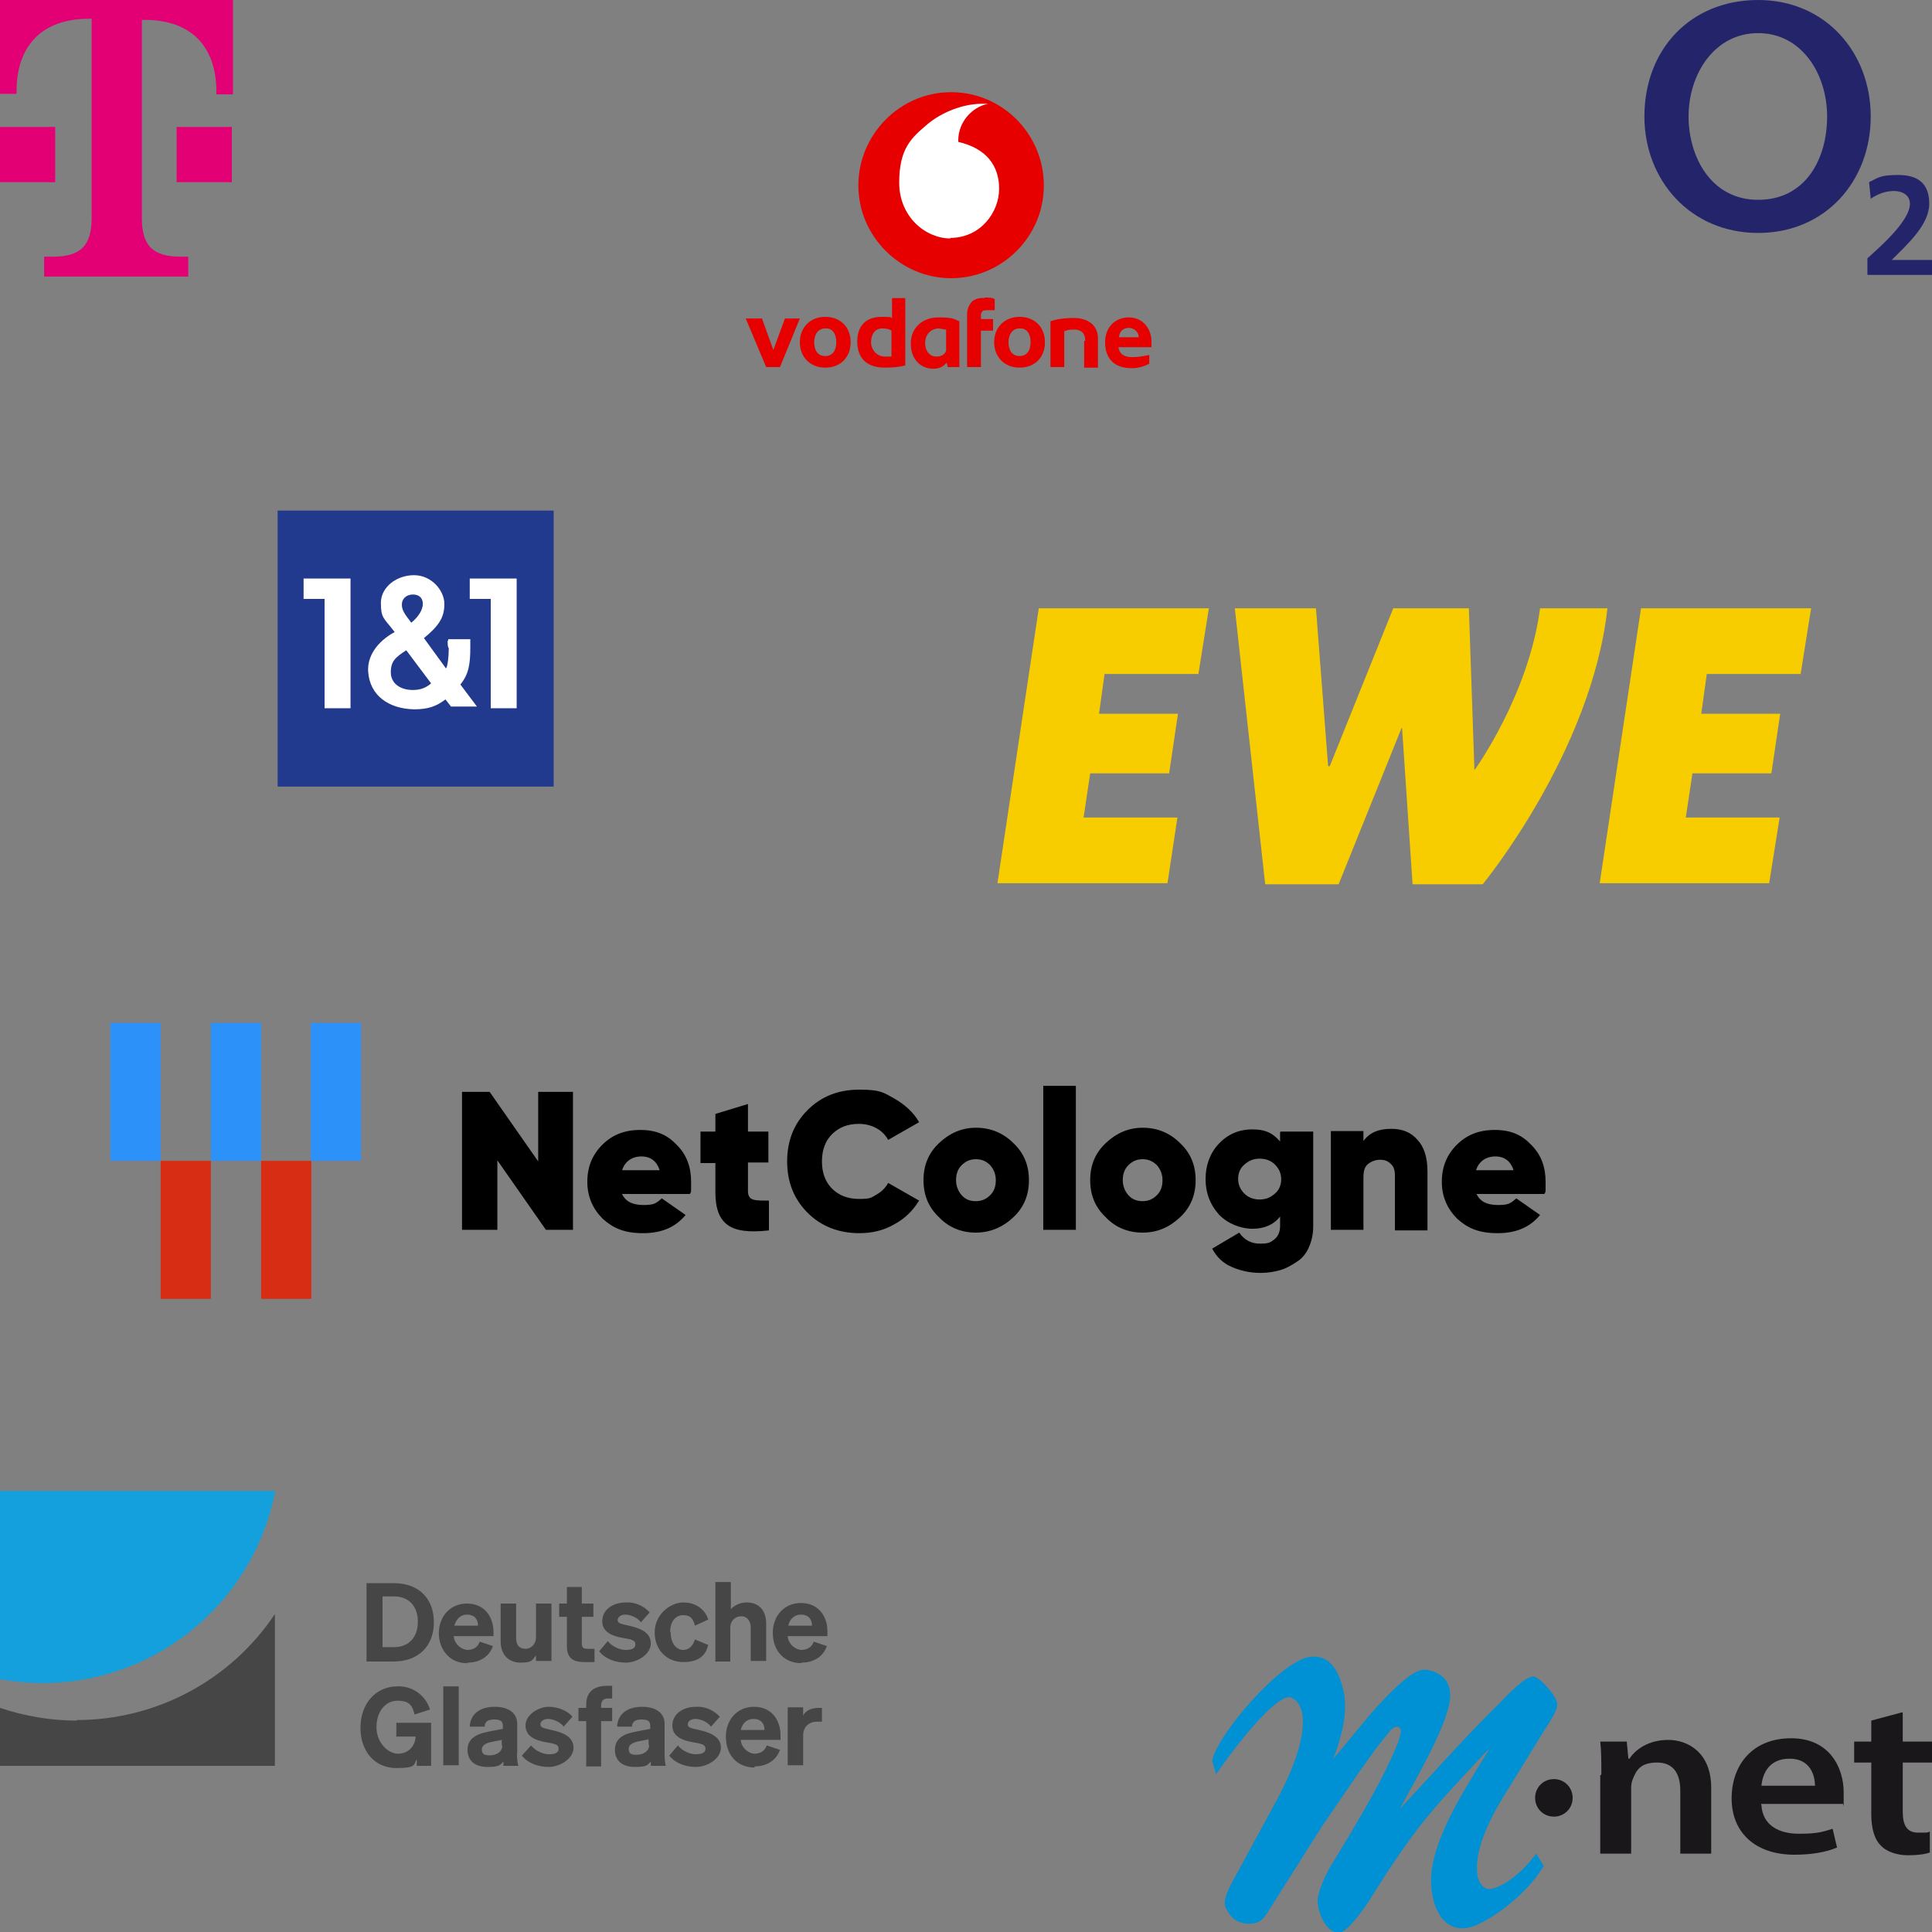
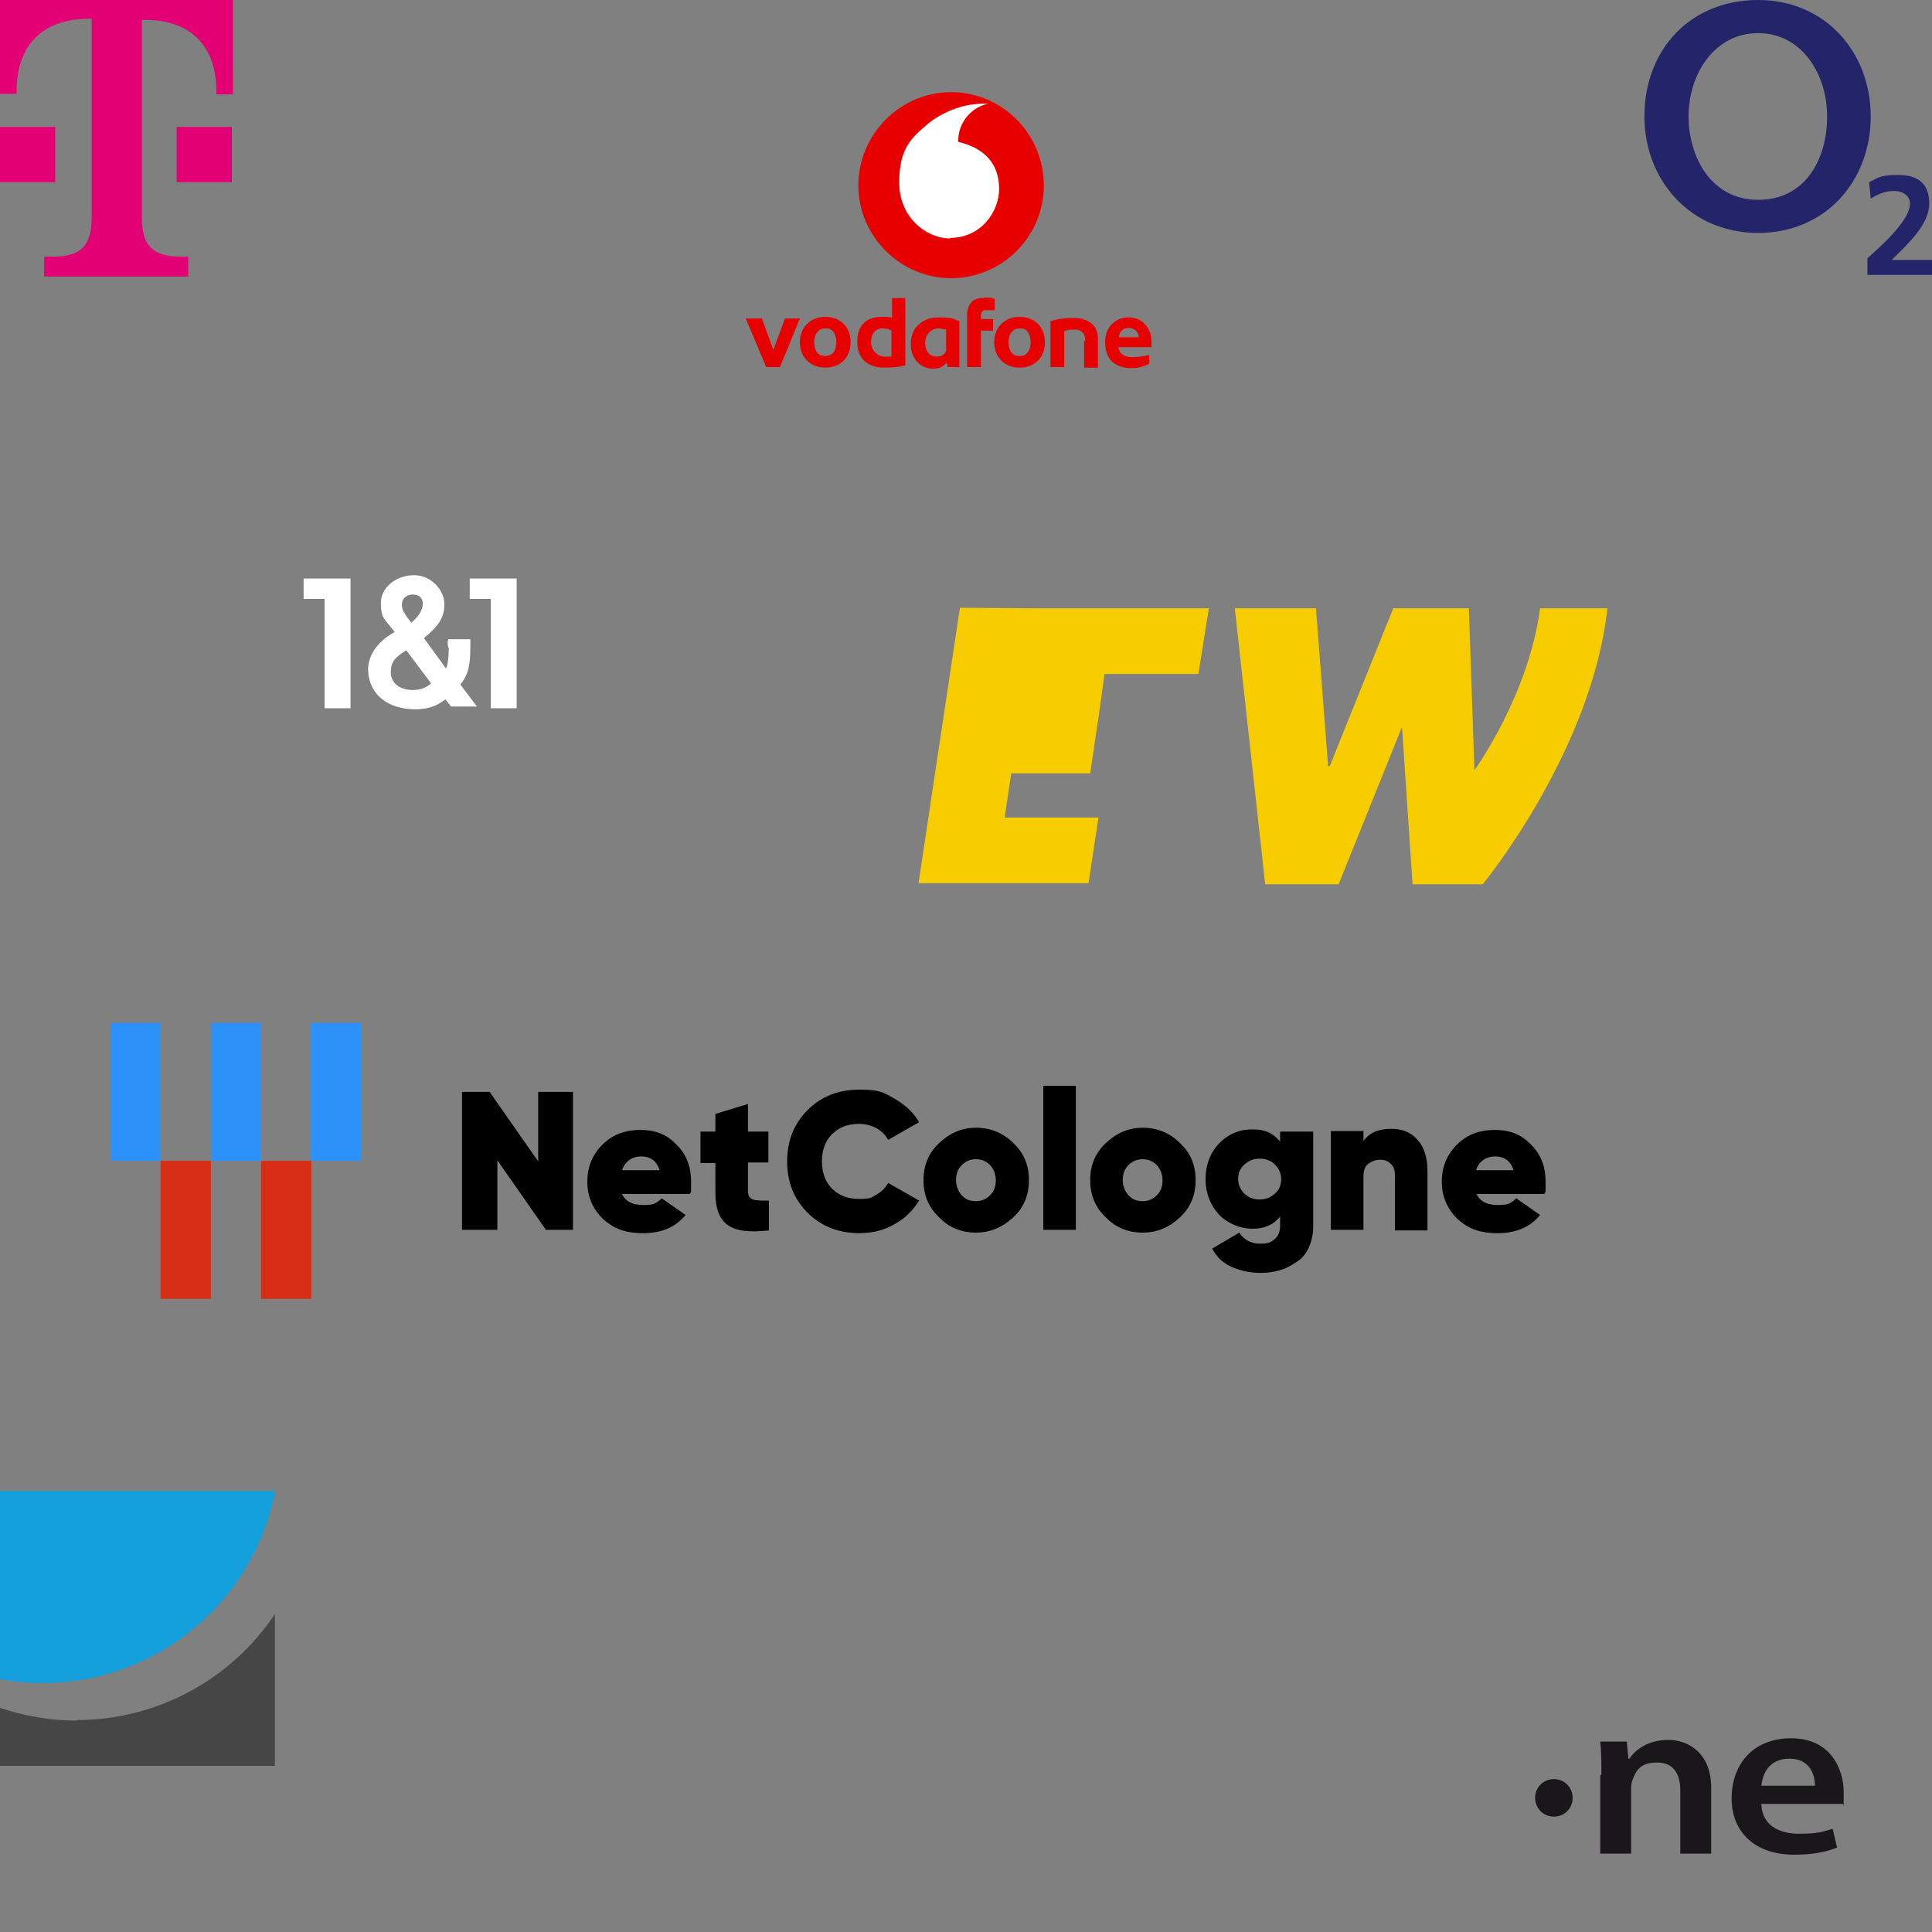
<svg xmlns="http://www.w3.org/2000/svg" id="Ebene_1" version="1.1" viewBox="0 0 350 350">
  <rect x="0" y="0" width="350" height="350" fill="#808080" stroke="none" />
  <defs>
    <style>
      .st0 {
        fill: #d72d14;
      }

      .st1 {
        fill: #14a0dc;
      }

      .st2 {
        fill: #2d91fa;
      }

      .st3 {
        fill: #213a8e;
      }

      .st4 {
        fill: #1a171b;
      }

      .st5 {
        fill: #e60000;
      }

      .st6 {
        fill: #464646;
      }

      .st7 {
        fill: #fff;
      }

      .st8 {
        fill: #0090d4;
      }

      .st9, .st10 {
        fill: #24246b;
      }

      .st11 {
        fill: #e20074;
      }

      .st10 {
        fill-rule: evenodd;
      }

      .st12 {
        fill: #f7cd00;
      }
    </style>
  </defs>
  <path class="st11" d="M10,33H0v-10h10v10ZM0,0v17h3v-.5C3,8.4,7.5,3.4,16.1,3.4h.5v36.1c0,5-2,7-7,7h-1.6v3.6h26.1v-3.6h-1.4c-5,0-7-2-7-7V3.6h.5c8.6,0,13,5,13,13v.5h3V0H0ZM32,33h10v-10h-10v10Z" />
  <g>
-     <path class="st3" d="M50.3,92.5h50v50h-50v-50Z" />
    <path class="st7" d="M81.1,116.1c0,.5,0,1.2.2,1.3,0,1.5-.2,3.3-.5,3.7l-4-5.5c2.8-2.3,3.7-3.8,3.7-6.2s-2.3-5.2-5.5-5.2-6,2.2-6,5,.5,2.7,2.5,5.3c-3.3,1.8-5,4.5-4.8,7.2.3,4.3,3.7,6.7,8.3,6.8,2.5,0,4-.5,5.7-1.8l1,1.3h4.7l-3-4c1.5-1.8,1.8-3.7,1.8-6.7v-1.5h-4s0,.2,0,.2ZM74.5,112.8c-1.3-1.7-1.7-2.3-1.7-3.3s.8-1.8,2-1.8,1.8.7,1.8,1.7-.7,2.3-2.2,3.5ZM78.1,123.8c-.8.7-1.8,1.2-3.3,1.2-2.3,0-4-1.2-4-3.2s.8-2.7,2.8-4c0,0,4.5,6,4.5,6ZM63.5,128.3v-23.5h-8.5v3.7h3.8v19.8s4.7,0,4.7,0ZM93.6,128.3v-23.5h-8.5v3.7h3.8v19.8h4.7Z" />
  </g>
  <g>
    <path class="st5" d="M138,57.6l2.1,5.8,2.1-5.7h2.7l-3.6,8.8h-2.5l-3.7-8.8h2.9ZM149.5,66.6c-2.8,0-4.6-2-4.6-4.6s1.8-4.6,4.6-4.6,4.6,1.9,4.6,4.6c0,2.6-1.7,4.6-4.6,4.6h0ZM149.5,59.5c-1.3,0-2,1.1-2,2.5s.6,2.5,2,2.5,2-1.1,2-2.5-.6-2.6-2-2.5h0ZM164,54.1v12.1c-1.1.3-2.3.4-3.8.4-3,0-4.9-1.6-4.9-4.7s1.8-4.5,4.4-4.5,1.5.2,1.9.3v-3.7h2.4ZM161.5,59.9c-.4-.3-1-.4-1.7-.4-1.3,0-2,1.1-2,2.5s1.1,2.6,2.5,2.6,1,0,1.2,0v-4.7h0ZM165,62.2c0-2.7,2-4.7,5-4.7s2.9.4,3.8.7v8.3h-2.1l-.2-.8c-.5.6-1.2,1.1-2.4,1.1-2.4,0-4.1-1.8-4.1-4.5ZM171.3,59.7c-.3,0-.8-.2-1.3-.2-1.1,0-2.4.9-2.4,2.6s1,2.5,2,2.5,1.5-.4,1.8-1v-4h0ZM178.4,53.9c.6,0,1.4,0,1.8.3v2c-.4,0-1,0-1.3,0-.6,0-.8,0-1,.3-.2.2-.2.4-.2.8v.5h2.2v2.1h-2.2v6.6h-2.5v-9.5c0-1.1.4-1.8.9-2.4.5-.4,1.3-.7,2.2-.6h0ZM184.7,66.6c-2.8,0-4.6-2-4.6-4.6s1.8-4.6,4.6-4.6,4.6,1.9,4.6,4.6-1.8,4.6-4.6,4.6h0ZM184.7,59.5c-1.3,0-2,1.1-2,2.5s.6,2.5,2,2.5,2-1.1,2-2.5-.6-2.6-2-2.5h0ZM196.6,61.7c0-1.3-.7-2-2-2s-1.4.2-1.8.3v6.5h-2.5v-8.3c1.1-.4,2.6-.6,4.2-.6,2.7,0,4.4,1.4,4.4,3.7v5.3h-2.5v-4.8h0ZM200.2,62c0-2.7,1.8-4.5,4.3-4.5s4.1,2,4.1,4.4,0,.8,0,1h-6c.2,1.2,1,1.8,2.5,1.8s2.5-.3,3.1-.4v1.6c-.8.4-1.8.8-3.2.8-3.1,0-4.8-1.7-4.8-4.7h0ZM206.3,61.1c0-.9-.8-1.7-1.8-1.7s-1.7.6-1.8,1.7h3.7ZM189.1,33.6c0,9.3-7.6,16.8-16.8,16.8s-16.8-7.6-16.8-16.8,7.5-16.9,16.8-16.9,16.8,7.6,16.8,16.9Z" />
    <path class="st7" d="M172.2,43.2c-4.5,0-9.3-3.9-9.3-10.1s2.2-8.1,5-10.5c2.7-2.3,6.6-3.8,10-3.8s.9,0,1.1,0c-3,.6-5.4,3.4-5.4,6.6v.3c5.1,1.2,7.4,4.3,7.4,8.5s-3.3,8.9-8.9,8.9h0Z" />
  </g>
  <g>
-     <path class="st6" d="M149,309.4h-.7c-1.3,0-2.4.5-2.8,1.4v-1.5h-2.8v10.5h2.8v-5.4c0-1.6,1.1-2.5,2.5-2.5h.9c0,0,0-2.5,0-2.5ZM136.5,311.4c1.4,0,2,.9,2,2h-4.3c.3-1.3,1.2-2,2.3-2M136.7,320c2.1,0,3.9-1,4.6-3l-2.4-.8c-.3,1-1.2,1.5-2.2,1.5s-2.4-1-2.5-2.5h7.2v-.8c0-2.9-1.7-5.2-4.8-5.2s-5.1,2.4-5.1,5.4c0,3.4,2.1,5.6,5.2,5.6M121.3,318.1c1,1.3,2.9,2,4.8,2s4.5-1.4,4.5-3.5-2.2-2.8-4-3.2c-1.3-.3-2-.4-2-1s.6-1,1.4-1,2.2.5,2.8,1.4l1.6-1.8c-1.1-1.2-2.7-1.9-4.3-1.8-2.5,0-4.3,1.4-4.3,3.4s1.9,2.7,3.6,3,2.4.4,2.4,1.2-.8,1-1.8,1-2.4-.6-3.2-1.6l-1.6,1.9h0ZM117.6,316.1c0,1.2-1.1,1.8-2.3,1.8s-1.4-.4-1.4-1.1.7-1.1,1.6-1.3l2-.4v1ZM120.4,317.3v-5c0-2-1.6-3.1-4.1-3.1s-4.4,1.2-4.5,3.6h2.7c0-.8.5-1.3,1.7-1.3s1.6.3,1.6,1.2v.5l-2.6.5c-2.2.4-3.8,1.2-3.8,3.3s1.5,3.1,3.6,3.1,2.3-.3,2.9-1v.8h2.7c-.2-.9-.2-1.8-.2-2.6M111,305.4h-1c-2.5,0-3.8,1.2-3.8,3.4v.6h-1.4v2.4h1.4v8.2h2.7v-8.2h2v-2.4h-2v-.4c0-1,.5-1.3,1.3-1.3h.7v-2.3ZM94.6,318.1c1,1.3,2.9,2,4.8,2s4.5-1.4,4.5-3.5-2.2-2.8-4-3.2c-1.3-.3-2-.4-2-1s.6-1,1.4-1,2.2.5,2.8,1.4l1.6-1.8c-.8-1-2.5-1.8-4.3-1.8s-4.2,1.4-4.2,3.4,1.9,2.7,3.6,3,2.4.4,2.4,1.2-.8,1-1.8,1-2.4-.6-3.2-1.6l-1.7,1.9h0ZM91,316.2c0,1.2-1.1,1.8-2.3,1.8s-1.4-.4-1.4-1.1.7-1.1,1.6-1.3l2-.4v1ZM93.7,317.3v-5c0-2-1.6-3.1-4.1-3.1s-4.4,1.2-4.5,3.6h2.7c0-.8.5-1.3,1.7-1.3s1.6.3,1.6,1.2v.5l-2.6.5c-2.1.4-3.8,1.2-3.8,3.3s1.5,3.1,3.6,3.1,2.3-.3,2.9-1v.8h2.7c-.2-.8-.3-1.7-.2-2.5M83.1,305.5h-2.8v14.3h2.8v-14.3ZM75.5,319.9h2.6v-7.8h-6.3v2.5h3.5c-.1,1.8-1.4,3.1-3.2,3.1s-3.9-2-3.9-4.8,1.6-4.8,3.8-4.8,2.7.9,3.1,2.5l2.8-.9c-.8-2.6-3.2-4.3-5.9-4.2-3.9,0-6.7,3.1-6.7,7.5s2.7,7.3,6.5,7.3,3.1-.7,3.7-1.6c0,0,0,1.3,0,1.3ZM145.1,292.5c1.4,0,2,.9,2,2h-4.3c.3-1.3,1.2-2,2.3-2M145.2,301.2c2.1,0,3.9-1,4.6-3l-2.4-.8c-.3,1-1.2,1.5-2.2,1.5s-2.4-1-2.5-2.5h7.2v-.8c0-2.9-1.7-5.2-4.8-5.2s-5.1,2.4-5.1,5.4c0,3.3,2.1,5.5,5.2,5.5M129.5,301h2.8v-6.1c0-1.4,1-2.1,2-2.1s1.7.8,1.7,2v6.1h2.8v-6.8c0-2.3-1.3-3.8-3.5-3.8-1.1,0-2.1.4-2.9,1.2v-4.9h-2.8v14.3h0ZM121.4,295.7c0-2,1-3.1,2.4-3.1s1.8.8,2.1,1.9l2.4-1.1c-.5-1.7-2.1-3.1-4.5-3.1s-5.2,2.2-5.2,5.4,2.2,5.4,5.2,5.4,4.1-1.4,4.5-3.1l-2.4-1c-.3,1-1,1.9-2.1,1.9-1.3,0-2.3-1.2-2.3-3.2M108.6,299.2c1,1.3,2.9,2,4.8,2s4.5-1.4,4.5-3.5-2.2-2.8-4-3.2c-1.3-.3-2-.4-2-1s.6-1,1.4-1,2.2.5,2.8,1.4l1.6-1.8c-1.1-1.2-2.7-1.9-4.3-1.8-2.5,0-4.3,1.4-4.3,3.4s1.9,2.7,3.6,3,2.4.4,2.4,1.2-.8,1-1.8,1-2.4-.6-3.2-1.6l-1.6,1.9h0ZM102.7,298.2c0,2.2,1.1,2.9,3.2,2.9h1.8v-2.4h-1c-.8,0-1.3,0-1.3-1v-4.8h2.1v-2.4h-2.1v-3h-2.7v3h-1.4v2.4h1.4v5.4h0ZM99.9,290.5h-2.8v6.1c0,1.1-.7,2-1.8,2.1h-.1c-1.2,0-1.7-.8-1.7-1.9v-6.3h-2.8v6.9c0,2.3,1.4,3.8,3.6,3.8s2.1-.5,2.8-1.3v1h2.8v-10.5ZM84.6,292.5c1.4,0,2,.9,2,2h-4.3c.4-1.3,1.2-2,2.3-2M84.7,301.2c2.1,0,3.9-1,4.6-3l-2.4-.8c-.3,1-1.2,1.5-2.2,1.5s-2.4-1-2.5-2.5h7.2v-.7c0-2.9-1.7-5.2-4.8-5.2s-5.1,2.4-5.1,5.4,2.1,5.5,5.2,5.4M69.3,298.5v-9.3h2c2.8,0,4.4,1.8,4.4,4.6s-1.6,4.6-4.4,4.6c0,0-2,0-2,0ZM66.4,301h4.9c4.5,0,7.3-2.8,7.3-7.1s-2.7-7.1-7.3-7.1h-4.9s0,14.2,0,14.2Z" />
    <path class="st1" d="M0,270.1v34.1c23,4.2,45.2-10.8,49.8-33.8v-.3H0Z" />
    <path class="st6" d="M13.9,311.7c-4.7,0-9.4-.8-13.9-2.3v10.5h49.8v-27.5c-8,12-21.5,19.2-35.9,19.2" />
  </g>
  <g>
-     <path class="st12" d="M188.2,110.2h30.8l-1.9,11.9h-17l-1,7.2h14.3l-1.6,10.8h-14.3l-1.2,8h17l-1.8,11.9h-30.8l7.5-49.9Z" />
+     <path class="st12" d="M188.2,110.2h30.8l-1.9,11.9h-17l-1,7.2l-1.6,10.8h-14.3l-1.2,8h17l-1.8,11.9h-30.8l7.5-49.9Z" />
    <path class="st12" d="M223.9,110.2h14.5l2.2,28.6h.3l11.5-28.6h13.7l1,29.2h.1s9.7-13.4,11.8-29.2h12.2c-2.9,26.1-22.6,50-22.6,50h-12.7l-1.9-28.3h-.1l-11.4,28.3h-13.3l-5.5-50Z" />
-     <path class="st12" d="M297.3,110.2h30.8l-1.9,11.9h-17l-1,7.2h14.3l-1.6,10.8h-14.3l-1.2,8h17l-1.9,11.9h-30.7l7.5-49.9Z" />
  </g>
  <g>
    <g>
      <path class="st4" d="M290.1,321.5c0-2.3,0-4.3-.2-6h4.8l.3,3.1h.2c1-1.6,3.4-3.4,7-3.4s7.8,2.3,7.8,8.7v11.9h-5.6v-11.4c0-2.9-1.1-5.1-4.2-5.1s-3.8,1.5-4.4,3c-.2.4-.3,1.1-.3,1.6v11.9h-5.6v-14.2h0Z" />
      <path class="st4" d="M319.1,327c.2,3.7,3.2,5.2,6.8,5.2s4.4-.4,6.1-.9l.8,3.4c-1.9.8-4.5,1.3-7.7,1.3-7.2,0-11.4-4.1-11.4-10.2s3.8-10.9,10.8-10.9,9.5,5.4,9.5,9.8,0,1.7-.2,2.1h-14.8ZM328.8,323.5c0-1.8-.8-4.9-4.6-4.9s-4.9,2.8-5.1,4.9h9.7Z" />
-       <path class="st4" d="M344.7,310.3v5.2h5.3v3.8h-5.3v8.9c0,2.4.7,3.8,2.8,3.8s1.5,0,2.1-.2v3.8c-.8.3-2.2.5-4,.5s-3.8-.6-4.8-1.7c-1.2-1.1-1.8-3.1-1.8-5.7v-9.4h-3.1v-3.8h3.1v-3.8l5.6-1.5Z" />
    </g>
    <path class="st4" d="M284.9,325.7c0,1.9-1.5,3.4-3.4,3.4s-3.4-1.5-3.4-3.4,1.5-3.4,3.4-3.4,3.4,1.5,3.4,3.4Z" />
-     <path class="st8" d="M279.7,338.1l-1.4-2.3c-3.4,4.6-7,6.3-8.3,6.4-1.5.2-2.4-1.7-2.4-3-.5-4.9,3.3-11.5,5.8-15.4l6.4-10.4c.7-1.1,2.4-3.5,2.3-4.7,0-1.1-2.1-3.7-3.6-4.7,0,0,0,0-.4-.2-.4-.2-.7,0-.7,0-1.1,0-4.4,3.3-5.1,4.1-7.6,7.5-11.6,12.2-18.7,19.8,2.2-4.3,9.6-16.4,9.1-21.1-.3-3.4-3.6-4.2-5-4.1-2.5.3-7.4,5.7-9.5,8.1l-6.7,8.1c1.6-4.1,2.6-8.3,2-11.8-.7-3.6-2.3-7.4-6.4-6.7-5.3.9-16.7,14.2-17.5,18.8l.7,2.4c6.9-9.8,11.2-13.6,12.9-13.9,1.5-.2,2.4,1.5,2.7,2.8.8,4.9-2.4,11.7-4.6,15.8l-7.5,13.8c-.6,1.1-2.1,3.7-1.9,5,0,.6.3,1.1.8,1.8h0c.6,1,1.9,1.8,3.5,1.8s2.4-.4,3.4-2l9.8-15.5,6.7-9.8,3-4.2s1.6-2.1,2.8-3.5c.9-1.1,1.8-.7,1.9,0,0,.5-.2,1.1-.5,2.1-1.8,4.4-3.7,8.2-8.8,16.8l-3.7,6.1c-.8,1.5-2.2,4.4-2.1,6.2.2,1.9,1.5,5.6,4,5.4,1.5-.2,4.2-4.1,5.1-5.4,8.6-13.8,11.3-16.5,21-26.9l1.1-1.1-.5.8c-3.8,6.3-10.9,16.8-10.1,24.5.4,3.8,2.1,7.7,6.2,7.3,3.6-.4,11.3-6.2,14.1-11.2Z" />
  </g>
  <g>
    <path class="st10" d="M297.9,21.1c0,11.5,8.3,21.1,20.6,21.1s20.4-9.5,20.4-21.1S330.7,0,318.5,0s-20.6,8.9-20.6,21.1ZM305.9,21.1c0-7.7,4.7-15.1,12.6-15.1s12.5,7.4,12.5,15.1-3.9,15.1-12.5,15.1-12.6-7.9-12.6-15.1Z" />
    <path class="st9" d="M350,50v-2.9h-7.3c2.9-2.9,6.8-6.4,6.8-10.2s-2.2-5.2-5.6-5.2-3.6.5-5.3,1.3l.3,3c1.2-.8,2.6-1.4,4.2-1.4s2.9.8,2.9,2.3c0,3.3-6,8.3-7.7,9.9v3h11.8Z" />
  </g>
  <g>
    <path class="st0" d="M47.3,210.3h9.1v25h-9.1v-25ZM29.1,210.3h9.1v25h-9.1v-25Z" />
    <path class="st2" d="M56.3,185.3h9.1v25h-9.1v-25ZM38.2,185.3h9.1v25h-9.1v-25ZM20,185.3h9.1v25h-9.1v-25Z" />
    <path d="M97.4,197.8h6.4v25h-4.9l-8.8-12.6v12.6h-6.4v-25h5l8.8,12.6v-12.6h0ZM112.6,216.1c.6,1.5,1.9,2.2,4,2.2s2.3-.4,3.3-1.2l4.3,3c-1.8,2.2-4.3,3.3-7.7,3.3s-5.4-.9-7.3-2.6c-1.8-1.8-2.8-4-2.8-6.7s.9-4.9,2.7-6.7c1.8-1.8,4-2.7,6.9-2.7s4.9.9,6.6,2.7c1.8,1.8,2.6,4,2.6,6.7s0,1.5-.2,2.2h-12.4ZM112.6,212h6.9c-.5-1.6-1.6-2.5-3.3-2.5s-3,.9-3.5,2.5ZM139.2,210.6h-3.7v5.2c0,.8.3,1.3.9,1.5s1.5.2,2.9.2v5.4c-3.6.4-6,.1-7.5-1s-2.2-3-2.2-5.9v-5.3h-2.7v-5.7h2.7v-3.2l5.9-1.8v5h3.7v5.7ZM155.7,223.4c-3.7,0-6.9-1.2-9.4-3.7-2.5-2.5-3.7-5.6-3.7-9.3s1.2-6.8,3.7-9.3c2.5-2.5,5.6-3.7,9.4-3.7s4.3.5,6.3,1.6c1.9,1.1,3.5,2.5,4.5,4.3l-5.6,3.2c-.5-.9-1.2-1.6-2.1-2.1-.9-.5-2-.8-3.2-.8-2,0-3.6.6-4.9,1.9-1.2,1.2-1.8,2.9-1.8,4.9s.6,3.7,1.8,4.9c1.2,1.2,2.8,1.9,4.9,1.9s2.2-.2,3.2-.8c.9-.5,1.6-1.2,2.1-2.1l5.6,3.2c-1.1,1.8-2.6,3.3-4.5,4.3-1.9,1.1-4,1.6-6.3,1.6ZM176.8,223.3c-2.6,0-4.9-.9-6.7-2.8-1.9-1.8-2.8-4-2.8-6.7s.9-4.9,2.8-6.7c1.9-1.8,4.1-2.8,6.7-2.8s4.9.9,6.8,2.8c1.9,1.8,2.8,4,2.8,6.7s-.9,4.9-2.8,6.7c-1.9,1.8-4.2,2.8-6.8,2.8ZM176.8,217.6c1.1,0,1.9-.4,2.6-1.1.7-.7,1-1.6,1-2.7s-.4-2-1-2.7c-.7-.7-1.5-1.1-2.6-1.1s-1.9.4-2.6,1.1c-.7.7-1,1.6-1,2.7s.4,2,1,2.7c.7.8,1.5,1.1,2.6,1.1ZM189,222.8v-26.1h5.9v26.1h-5.9ZM207,223.3c-2.6,0-4.9-.9-6.7-2.8-1.9-1.8-2.8-4-2.8-6.7s.9-4.9,2.8-6.7c1.9-1.8,4.1-2.8,6.7-2.8s4.9.9,6.8,2.8c1.9,1.8,2.8,4,2.8,6.7s-.9,4.9-2.8,6.7c-1.9,1.8-4.1,2.8-6.8,2.8ZM207,217.6c1.1,0,1.9-.4,2.6-1.1.7-.7,1-1.6,1-2.7s-.4-2-1-2.7c-.7-.7-1.5-1.1-2.6-1.1s-1.9.4-2.6,1.1c-.7.7-1,1.6-1,2.7s.4,2,1,2.7c.7.8,1.6,1.1,2.6,1.1ZM232,205h5.9v17.2c0,1.4-.3,2.7-.8,3.8-.5,1.1-1.2,2-2.2,2.6-.9.6-1.9,1.2-3,1.5s-2.2.5-3.5.5c-2,0-3.7-.4-5.3-1.1s-2.7-1.8-3.5-3.3l4.9-2.9c.9,1.3,2.1,2,3.8,2s1.9-.3,2.6-.8c.6-.5,1-1.3,1-2.4v-1.7c-1.2,1.5-2.9,2.2-5,2.2s-4.5-.9-6.1-2.6c-1.6-1.8-2.4-3.9-2.4-6.4s.8-4.7,2.4-6.4,3.6-2.6,6.1-2.6,3.8.8,5,2.2v-1.7ZM225.4,216.2c.7.7,1.6,1.1,2.8,1.1s2-.4,2.8-1.1,1.1-1.6,1.1-2.6-.4-1.9-1.1-2.6c-.7-.7-1.6-1.1-2.8-1.1s-2,.4-2.8,1.1-1.1,1.6-1.1,2.6.4,1.9,1.1,2.6ZM252.1,204.5c1.9,0,3.5.6,4.7,2,1.2,1.3,1.8,3.2,1.8,5.7v10.7h-5.9v-10c0-.9-.2-1.6-.8-2.1-.5-.5-1.1-.7-1.9-.7s-1.6.3-2.2.8-.8,1.3-.8,2.4v9.5h-5.9v-17.9h5.9v1.8c1.1-1.5,2.7-2.2,5-2.2ZM267.4,216.1c.6,1.5,1.9,2.2,4,2.2s2.3-.4,3.3-1.2l4.3,3c-1.8,2.2-4.3,3.3-7.7,3.3s-5.4-.9-7.3-2.6c-1.8-1.8-2.8-4-2.8-6.7s.9-4.9,2.7-6.7c1.8-1.8,4-2.7,6.9-2.7s4.9.9,6.6,2.7c1.8,1.8,2.6,4,2.6,6.7s0,1.5-.2,2.2h-12.4,0ZM267.3,212h6.9c-.5-1.6-1.6-2.5-3.3-2.5s-3,.9-3.5,2.5Z" />
  </g>
</svg>